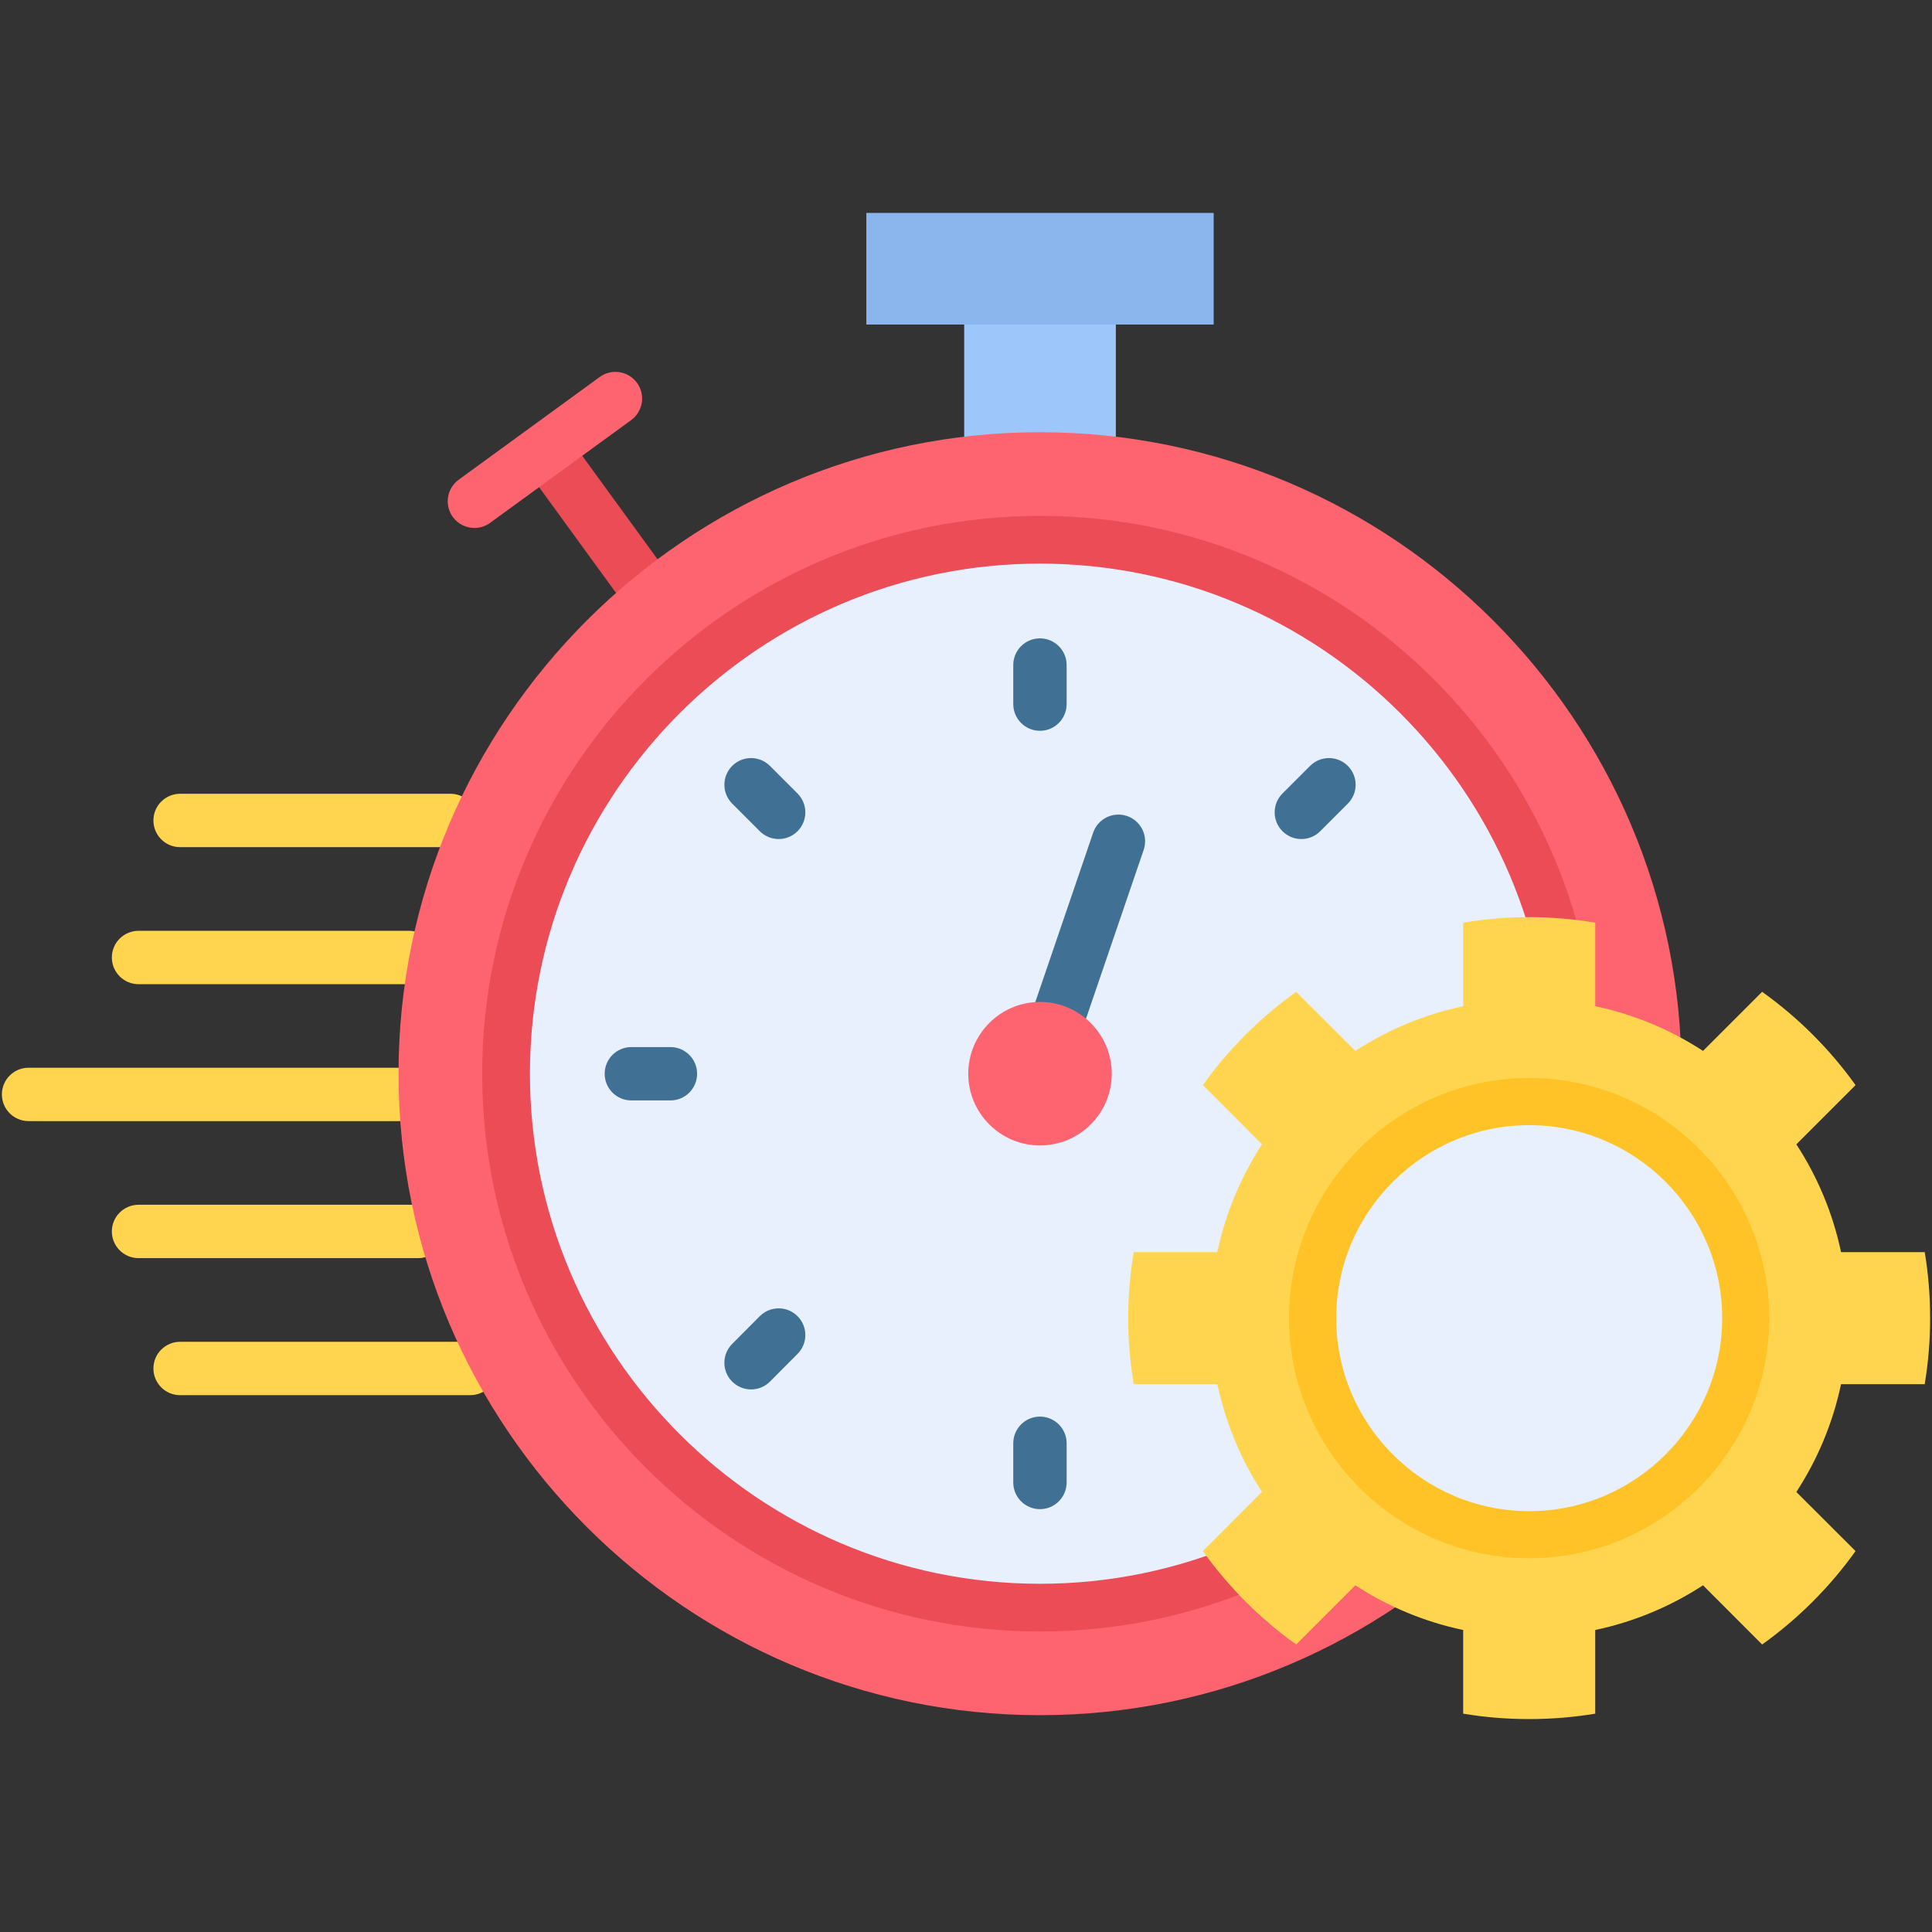
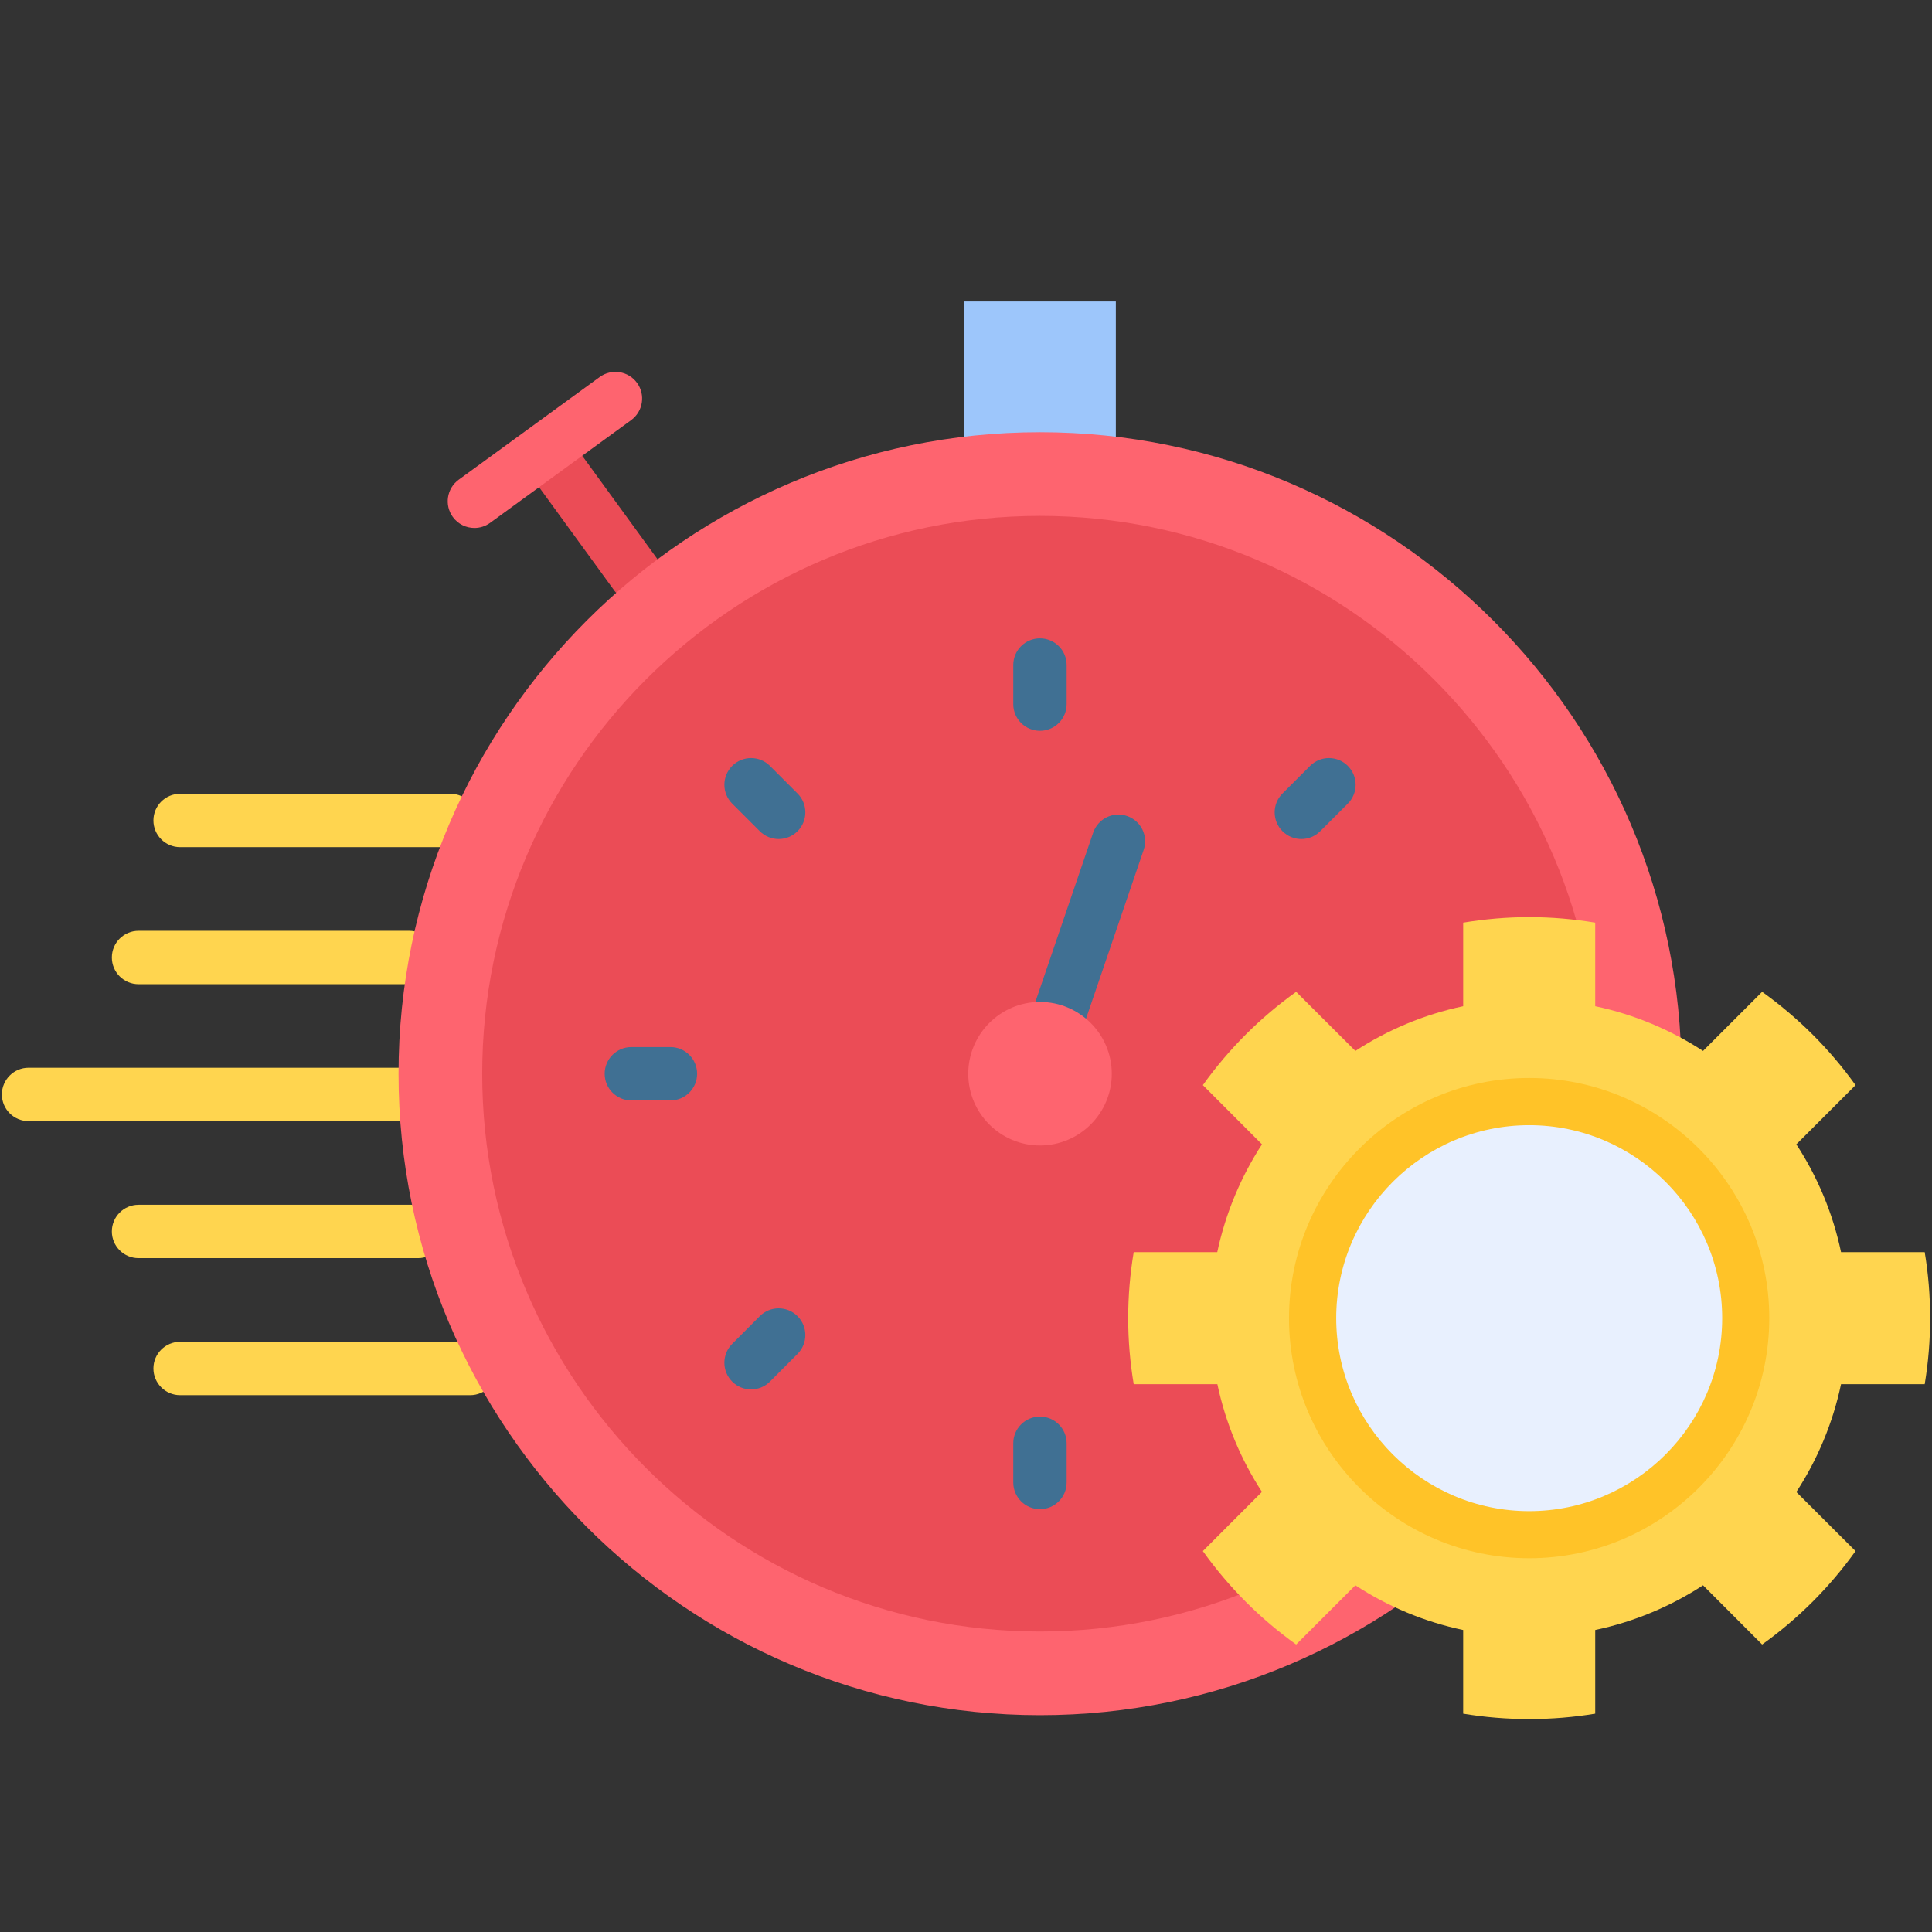
<svg xmlns="http://www.w3.org/2000/svg" id="Layer_1" enable-background="new 0 0 512 512" viewBox="0 0 512 512">
  <rect x="0" y="0" width="512" height="512" fill="#333333" stroke="none" />
  <g>
    <g>
      <path clip-rule="evenodd" d="m255.52 79.891h40.187v41.736h-40.187z" fill="#9dc6fb" fill-rule="evenodd" />
    </g>
    <path d="m40.658 217.434c0-3.905 3.166-7.071 7.071-7.071h71.654c3.905 0 7.071 3.165 7.071 7.071s-3.166 7.071-7.071 7.071h-71.654c-3.905 0-7.071-3.166-7.071-7.071zm-3.944 43.385h71.711c3.905 0 7.071-3.165 7.071-7.071 0-3.905-3.166-7.071-7.071-7.071h-71.711c-3.905 0-7.071 3.165-7.071 7.071.001 3.906 3.166 7.071 7.071 7.071zm76.086 29.215c0-3.905-3.166-7.071-7.071-7.071h-98.158c-3.905 0-7.071 3.165-7.071 7.071s3.166 7.071 7.071 7.071h98.159c3.904-.001 7.07-3.166 7.07-7.071zm5.077 36.314c0-3.905-3.166-7.071-7.071-7.071h-74.092c-3.905 0-7.071 3.165-7.071 7.071 0 3.905 3.166 7.071 7.071 7.071h74.092c3.905 0 7.071-3.165 7.071-7.071zm6.727 29.244h-76.875c-3.905 0-7.071 3.165-7.071 7.071s3.166 7.071 7.071 7.071h76.875c3.905 0 7.071-3.165 7.071-7.071s-3.166-7.071-7.071-7.071z" fill="#ffd54f" />
    <g>
      <path d="m168.611 159.535c-2.185 0-4.339-1.009-5.723-2.911l-22.317-30.664c-2.298-3.157-1.601-7.58 1.556-9.877 3.158-2.299 7.581-1.602 9.878 1.556l22.317 30.664c2.298 3.157 1.601 7.58-1.556 9.877-1.256.914-2.712 1.355-4.155 1.355z" fill="#eb4c56" />
    </g>
    <g>
      <path d="m125.728 139.915c-2.184 0-4.337-1.008-5.721-2.909-2.299-3.156-1.604-7.579 1.552-9.878l37.376-27.222c3.157-2.298 7.58-1.604 9.878 1.553 2.299 3.156 1.604 7.579-1.552 9.878l-37.376 27.222c-1.256.914-2.714 1.356-4.157 1.356z" fill="#fe646f" />
    </g>
    <g>
      <path clip-rule="evenodd" d="m275.599 454.54c93.626 0 170.013-76.358 170.013-169.984s-76.387-170.013-170.013-170.013-169.984 76.387-169.984 170.013c-.001 93.626 76.358 169.984 169.984 169.984z" fill="#fe646f" fill-rule="evenodd" />
    </g>
    <g>
-       <path clip-rule="evenodd" d="m229.589 56.428h92.049v29.574h-92.049z" fill="#8bb6ed" fill-rule="evenodd" />
-     </g>
+       </g>
    <g>
      <path clip-rule="evenodd" d="m275.599 432.366c81.435 0 147.84-66.405 147.84-147.811 0-81.435-66.405-147.84-147.84-147.84-81.407 0-147.811 66.405-147.811 147.84 0 81.407 66.404 147.811 147.811 147.811z" fill="#eb4c56" fill-rule="evenodd" />
    </g>
    <g>
-       <path clip-rule="evenodd" d="m275.599 419.717c74.465 0 135.19-60.725 135.19-135.161 0-74.465-60.725-135.19-135.19-135.19-74.436 0-135.161 60.725-135.161 135.19-.001 74.436 60.724 135.161 135.161 135.161z" fill="#e8f0fe" fill-rule="evenodd" />
-     </g>
+       </g>
    <g>
      <path d="m383.911 291.626h-10.355c-3.905 0-7.071-3.165-7.071-7.071s3.166-7.071 7.071-7.071h10.355c3.905 0 7.071 3.165 7.071 7.071s-3.166 7.071-7.071 7.071z" />
    </g>
    <g>
      <path d="m352.186 368.214c-1.814 0-3.628-.694-5.01-2.08l-7.315-7.343c-2.756-2.767-2.747-7.245.02-10 2.766-2.757 7.243-2.747 10 .019l7.315 7.343c2.756 2.767 2.747 7.245-.02 10-1.379 1.374-3.185 2.061-4.99 2.061z" />
    </g>
    <path d="m282.669 176.242v10.355c0 3.905-3.166 7.071-7.071 7.071s-7.071-3.165-7.071-7.071v-10.355c0-3.905 3.166-7.071 7.071-7.071s7.071 3.166 7.071 7.071zm-7.07 199.172c-3.905 0-7.071 3.165-7.071 7.071v10.384c0 3.905 3.166 7.071 7.071 7.071s7.071-3.165 7.071-7.071v-10.384c-.001-3.906-3.166-7.071-7.071-7.071zm81.587-172.445c-2.761-2.763-7.239-2.763-10 0l-7.315 7.315c-2.761 2.761-2.761 7.238 0 9.999 1.381 1.382 3.19 2.071 5 2.071 1.809 0 3.619-.69 5-2.071l7.315-7.315c2.761-2.762 2.761-7.238 0-9.999zm-155.842 145.841-7.314 7.343c-2.756 2.766-2.747 7.244.02 9.999 1.38 1.375 3.185 2.061 4.99 2.061 1.814 0 3.628-.694 5.01-2.081l7.314-7.343c2.756-2.766 2.747-7.244-.02-9.999-2.767-2.756-7.244-2.749-10 .02zm-23.674-71.326h-10.355c-3.905 0-7.071 3.165-7.071 7.071s3.166 7.071 7.071 7.071h10.355c3.905 0 7.071-3.165 7.071-7.071s-3.166-7.071-7.071-7.071zm23.684-57.202c1.381 1.382 3.19 2.071 5 2.071 1.809 0 3.619-.691 4.999-2.07 2.762-2.762 2.762-7.239 0-10l-7.314-7.315c-2.761-2.763-7.238-2.76-9.999-.001-2.762 2.762-2.762 7.239 0 10z" fill="#407093" />
    <g>
-       <path d="m278.525 282.335c-.758 0-1.529-.123-2.286-.381-3.695-1.262-5.668-5.281-4.406-8.977l17.871-52.321c1.261-3.695 5.282-5.669 8.976-4.405 3.695 1.262 5.668 5.281 4.406 8.977l-17.871 52.321c-1.003 2.937-3.749 4.786-6.69 4.786z" fill="#407093" />
+       <path d="m278.525 282.335c-.758 0-1.529-.123-2.286-.381-3.695-1.262-5.668-5.281-4.406-8.977l17.871-52.321c1.261-3.695 5.282-5.669 8.976-4.405 3.695 1.262 5.668 5.281 4.406 8.977l-17.871 52.321z" fill="#407093" />
    </g>
    <g>
      <path clip-rule="evenodd" d="m422.75 244.512v22.145c10.326 2.18 19.993 6.253 28.57 11.847l15.662-15.662c9.552 6.827 17.928 15.174 24.755 24.726l-15.69 15.69c5.594 8.577 9.667 18.215 11.847 28.57h22.173c.947 5.679 1.434 11.531 1.434 17.497 0 5.967-.488 11.789-1.434 17.498h-22.173c-2.18 10.326-6.253 19.993-11.847 28.57l15.69 15.662c-6.827 9.552-15.203 17.928-24.755 24.755l-15.662-15.69c-8.577 5.593-18.243 9.667-28.57 11.847v22.173c-5.708.946-11.531 1.434-17.498 1.434s-11.818-.488-17.498-1.434v-22.173c-10.355-2.18-19.993-6.253-28.57-11.847l-15.69 15.69c-9.552-6.827-17.899-15.203-24.726-24.755l15.662-15.691c-5.565-8.548-9.638-18.215-11.818-28.541h-22.172c-.947-5.708-1.463-11.531-1.463-17.498 0-5.966.516-11.818 1.463-17.497h22.144c2.209-10.355 6.282-19.993 11.847-28.57l-15.662-15.69c6.827-9.552 15.174-17.899 24.726-24.726l15.69 15.662c8.577-5.594 18.215-9.667 28.57-11.847v-22.145c5.68-.947 11.531-1.463 17.498-1.463s11.789.516 17.497 1.463z" fill="#ffd54f" fill-rule="evenodd" />
    </g>
    <g>
      <path clip-rule="evenodd" d="m405.253 412.947c35.052 0 63.622-28.57 63.622-63.622s-28.57-63.651-63.622-63.651-63.651 28.598-63.651 63.651 28.598 63.622 63.651 63.622z" fill="#ffc328" fill-rule="evenodd" />
    </g>
    <g>
      <path clip-rule="evenodd" d="m405.253 400.469c28.168 0 51.145-22.976 51.145-51.144s-22.976-51.144-51.145-51.144c-28.168 0-51.144 22.976-51.144 51.144s22.976 51.144 51.144 51.144z" fill="#e8f0fe" fill-rule="evenodd" />
    </g>
    <path d="m275.599 265.523c-10.479 0-19.004 8.537-19.004 19.032 0 10.479 8.525 19.004 19.004 19.004 10.494 0 19.032-8.525 19.032-19.004 0-10.495-8.538-19.032-19.032-19.032z" fill="#fe646f" />
  </g>
</svg>